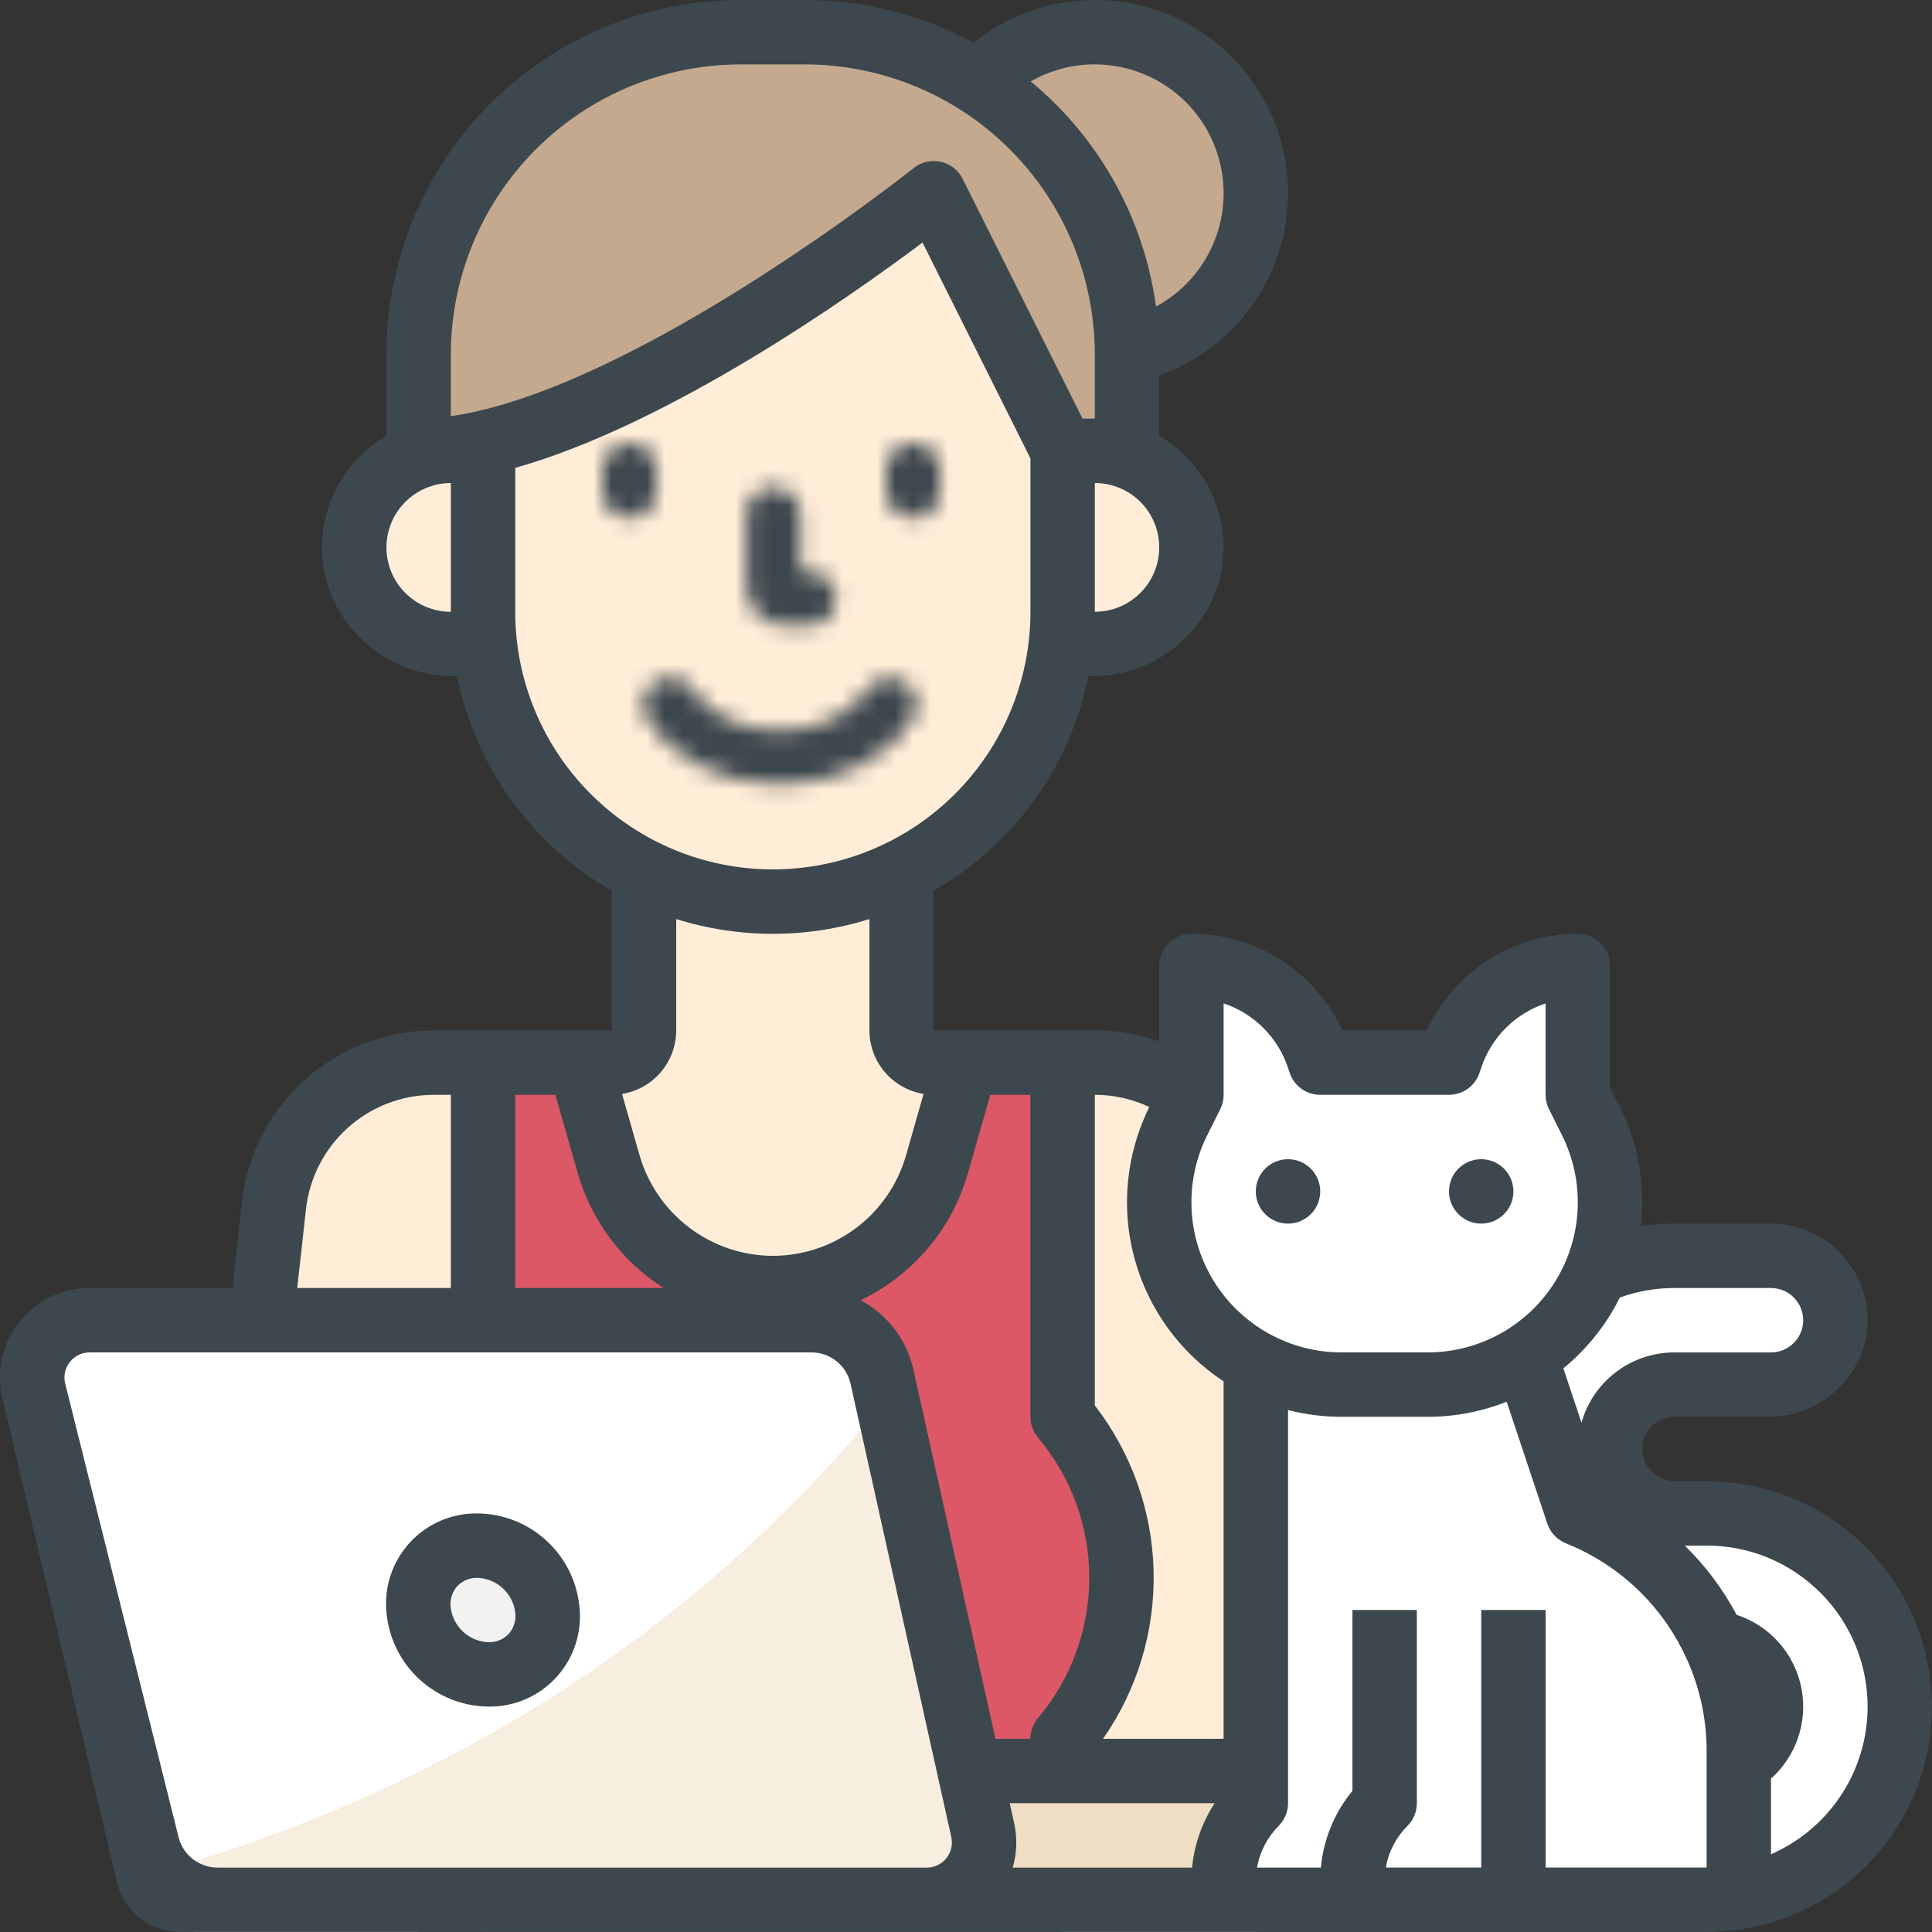
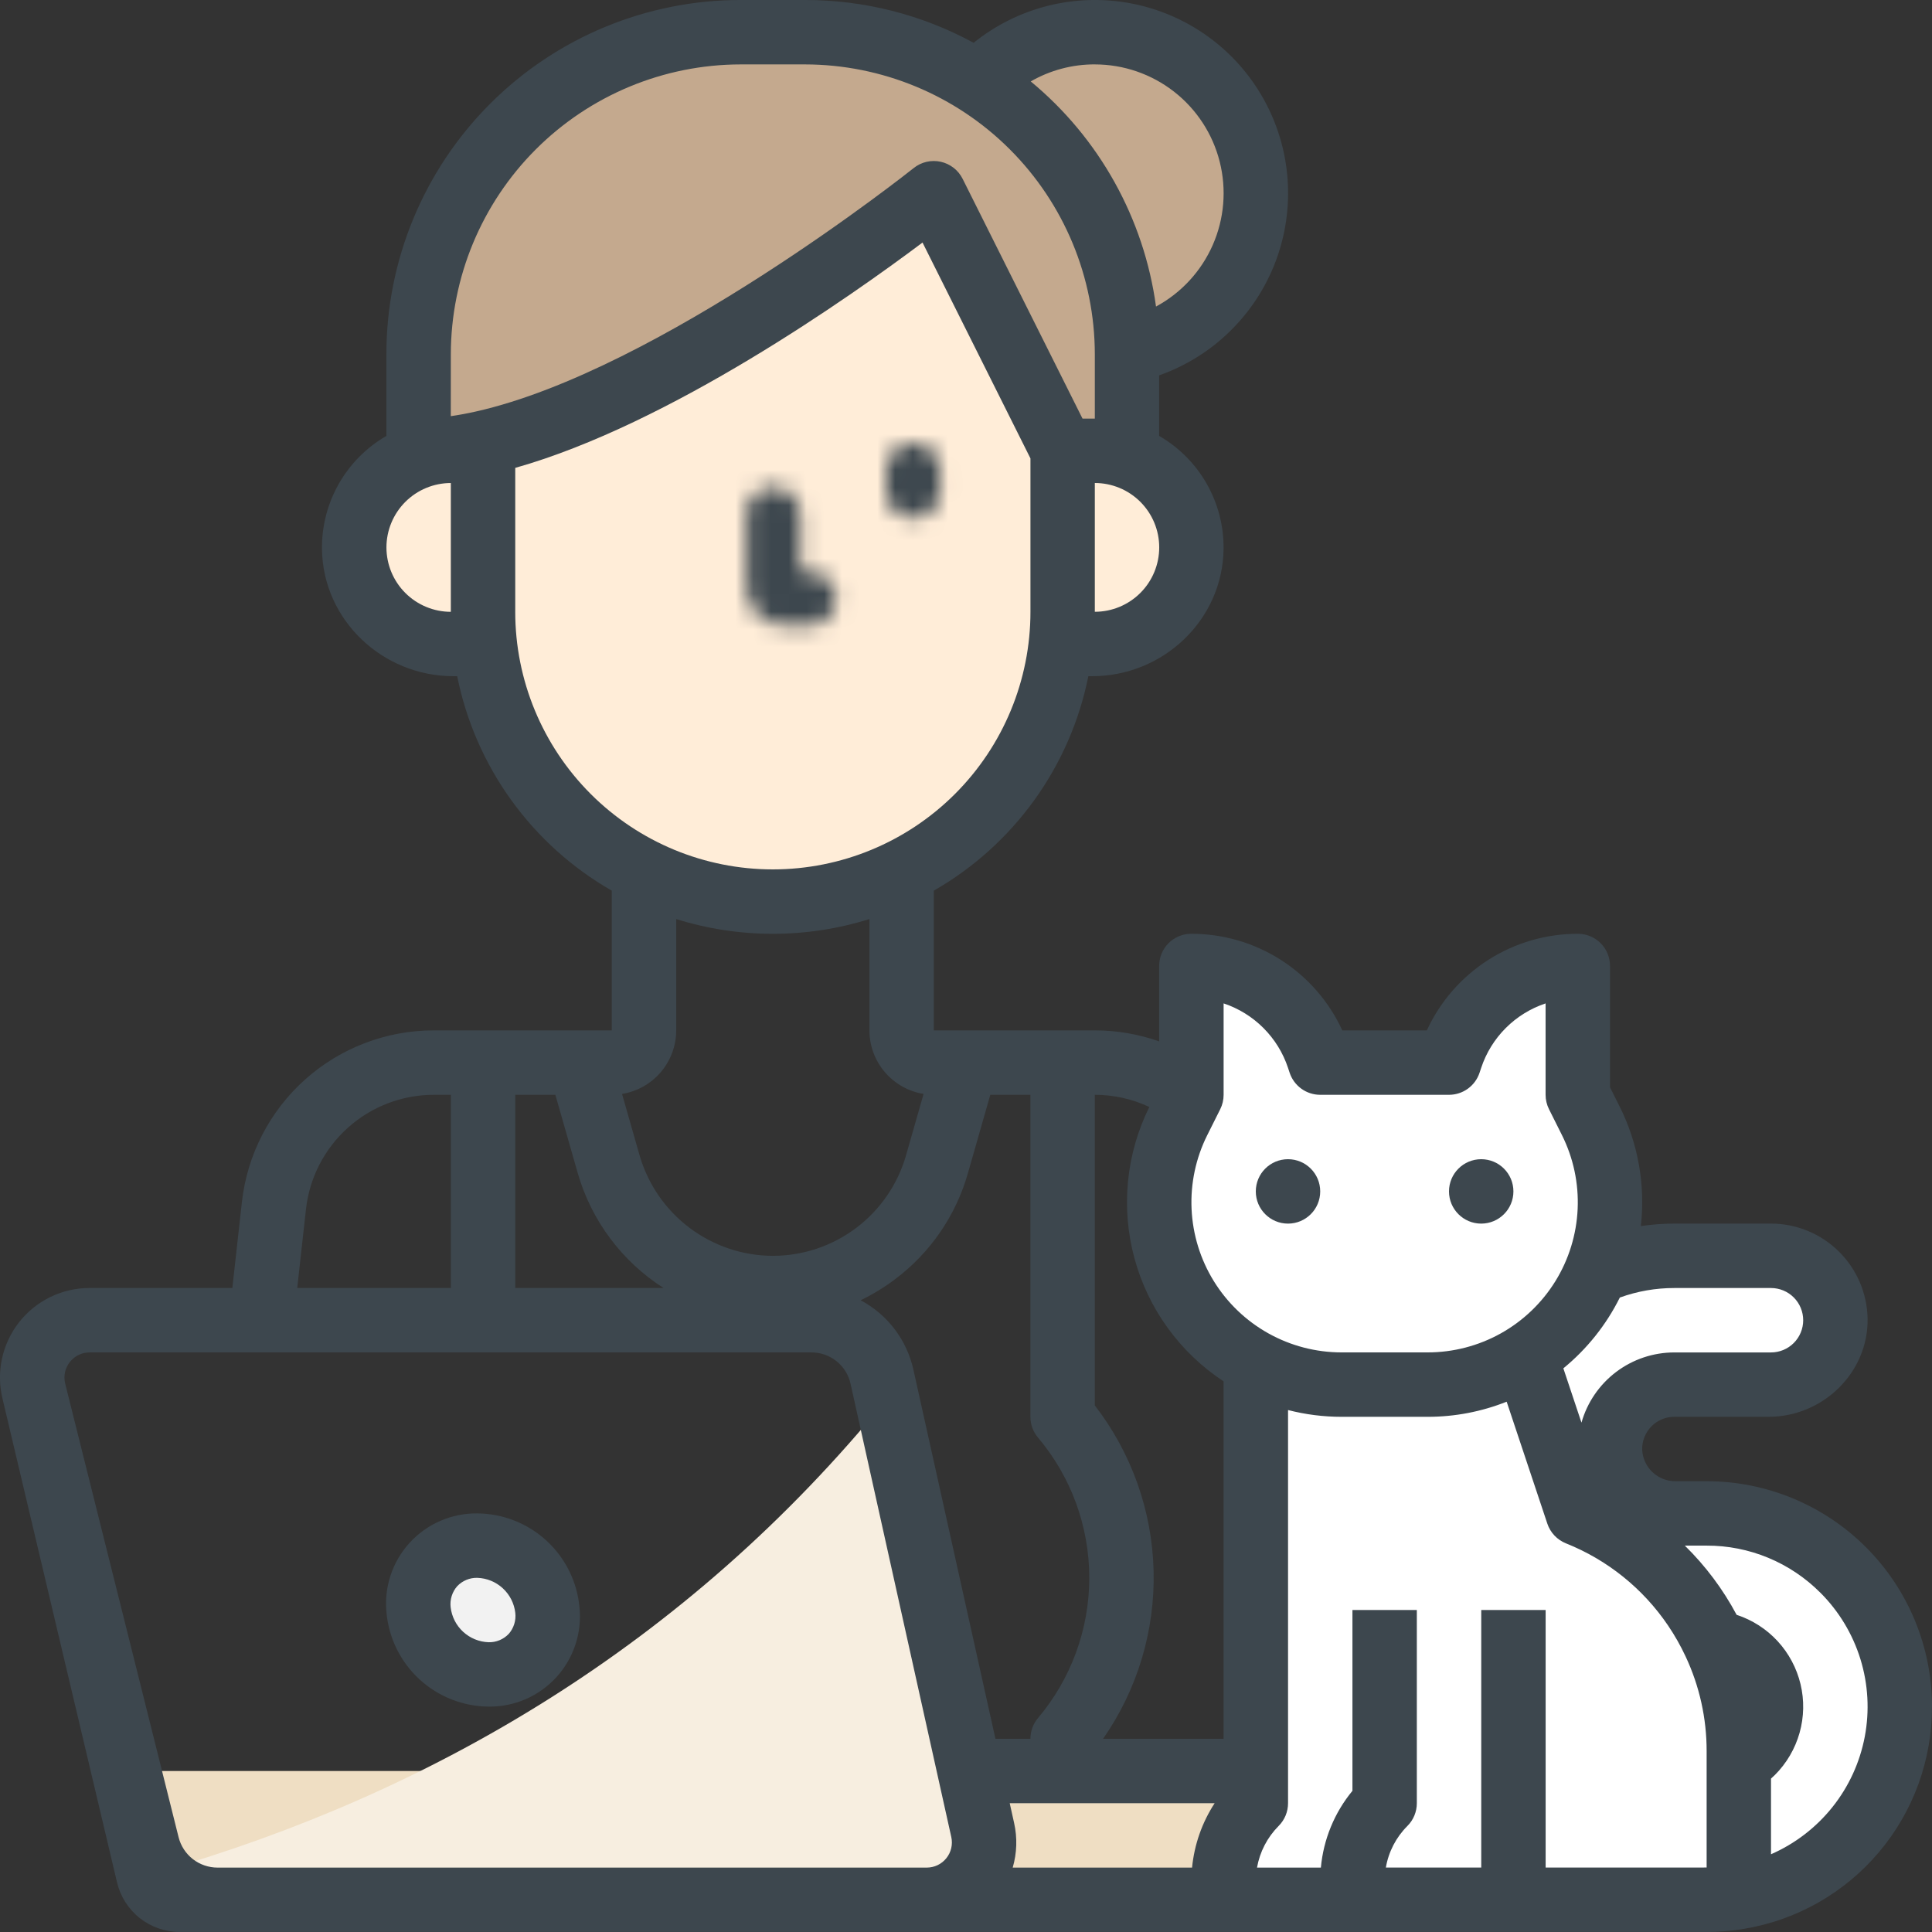
<svg xmlns="http://www.w3.org/2000/svg" fill="none" height="109" viewBox="0 0 109 109" width="109">
  <rect x="0" y="0" width="109" height="109" fill="#333333" stroke="none" />
  <mask id="a" height="9" maskUnits="userSpaceOnUse" width="6" x="42" y="27">
    <path clip-rule="evenodd" d="m42.112 29v4.13c0 1.197.975 2.165 2.168 2.165h1.366c.838 0 1.517-.679 1.517-1.513 0-.837-.679-1.513-1.517-1.513h-.5v-3.269c0-.835-.679-1.513-1.514-1.513-.838 0-1.52.678-1.52 1.513z" fill="#fff" fill-rule="evenodd" />
  </mask>
  <mask id="b" height="7" maskUnits="userSpaceOnUse" width="16" x="36" y="38">
-     <path clip-rule="evenodd" d="m48.912 38.938c-.886 1.393-2.815 2.297-4.911 2.297-2.099 0-4.028-.904-4.914-2.297-.447-.706-1.384-.917-2.092-.472-.709.447-.92 1.381-.469 2.09 1.447 2.284 4.314 3.705 7.476 3.705 3.159 0 6.025-1.421 7.473-3.705.451-.709.239-1.643-.469-2.09-.249-.156-.532-.234-.808-.234-.504 0-.998.252-1.284.706z" fill="#fff" fill-rule="evenodd" />
-   </mask>
+     </mask>
  <mask id="c" height="5" maskUnits="userSpaceOnUse" width="4" x="50" y="25">
    <path clip-rule="evenodd" d="m50 26.513v1.206c0 .835.678 1.514 1.517 1.514.838 0 1.516-.679 1.516-1.514v-1.206c0-.834-.678-1.513-1.516-1.513-.839 0-1.517.679-1.517 1.513z" fill="#fff" fill-rule="evenodd" />
  </mask>
  <mask id="d" height="5" maskUnits="userSpaceOnUse" width="4" x="34" y="25">
-     <path clip-rule="evenodd" d="m34 26.513v1.206c0 .835.679 1.514 1.517 1.514s1.517-.679 1.517-1.514v-1.206c0-.834-.679-1.513-1.517-1.513s-1.517.679-1.517 1.513z" fill="#fff" fill-rule="evenodd" />
-   </mask>
+     </mask>
  <path d="m27.25 23.617h-3.633v3.633h3.633z" fill="#92563a" />
-   <path d="m70.85 69.034v39.966h-41.783v-30.883h-1.817l-3.633 30.883h-12.717l4.553-40.97c.247-2.221 1.304-4.274 2.97-5.764 1.665-1.491 3.822-2.315 6.057-2.315h10.037c.482 0 .944-.191 1.285-.532s.532-.803.532-1.284v-12.717h14.533v12.717c0 .482.191.944.532 1.284s.803.532 1.285.532h9.083c1.193 0 2.374.235 3.476.691 1.102.457 2.103 1.126 2.947 1.969.844.843 1.513 1.845 1.969 2.947.457 1.102.692 2.283.692 3.476z" fill="#ffedd8" />
-   <path d="m59.95 98.1v10.9h-32.7l-.093-6.522-.064-4.378c-4.494-5.35-4.192-13.007.157-18.167v-19.983h5.45l1.637 5.729c.575 2.013 1.79 3.784 3.461 5.045s3.708 1.943 5.801 1.943c2.094 0 4.13-.682 5.801-1.943s2.886-3.032 3.461-5.045l1.637-5.729h5.45v19.983c2.142 2.542 3.316 5.759 3.316 9.083 0 3.324-1.174 6.541-3.316 9.083z" fill="#dc5867" />
  <path d="m61.767 19.984c5.017 0 9.083-4.067 9.083-9.083 0-5.017-4.067-9.083-9.083-9.083s-9.083 4.067-9.083 9.083c0 5.017 4.067 9.083 9.083 9.083z" fill="#c4a98e" />
  <path d="m25.433 25.434h1.817v10.9h-1.817c-1.445 0-2.832-.574-3.854-1.596-1.022-1.022-1.596-2.408-1.596-3.854s.574-2.832 1.596-3.854c1.022-1.022 2.408-1.596 3.854-1.596z" fill="#ffedd8" />
  <path d="m59.95 21.8v12.717c0 4.336-1.723 8.495-4.789 11.561s-7.225 4.789-11.561 4.789-8.495-1.723-11.561-4.789-4.789-7.225-4.789-11.561v-12.717c-.002-1.909.373-3.799 1.103-5.563.73-1.764 1.8-3.367 3.15-4.716 1.35-1.35 2.953-2.42 4.716-3.15 1.764-.73 3.655-1.105 5.563-1.103h3.633c3.854 0 7.551 1.531 10.277 4.257 2.725 2.725 4.257 6.422 4.257 10.277z" fill="#ffedd8" />
  <path d="m41.783 1.817c-4.818 0-9.439 1.914-12.846 5.321s-5.321 8.028-5.321 12.846v5.45c10.9 0 29.067-14.533 29.067-14.533l7.267 14.533 3.633 1.817v-7.267c0-4.818-1.914-9.439-5.321-12.846s-8.028-5.321-12.846-5.321z" fill="#c4a98e" />
  <path d="m59.95 25.434h1.817c1.445 0 2.832.574 3.854 1.596 1.022 1.022 1.596 2.408 1.596 3.854s-.574 2.832-1.596 3.854-2.408 1.596-3.854 1.596h-1.817z" fill="#ffedd8" />
  <path d="m72.666 99.917h-63.583v7.267h63.583z" fill="#efdec3" />
-   <path d="m52.283 107.183h-40.01c-.911.001-1.797-.304-2.515-.864-.718-.561-1.229-1.346-1.449-2.231l-6.395-25.585c-.065-.256-.098-.519-.098-.783-0-.425.083-.846.246-1.239.162-.393.401-.75.701-1.05.301-.3.657-.539 1.05-.701s.814-.246 1.239-.245h40.718c.93 0 1.832.318 2.558.9s1.231 1.394 1.432 2.302l.275 1.233 5.407 24.328c.105.473.102.963-.008 1.435-.11.472-.324.913-.627 1.291-.303.378-.687.683-1.124.892-.437.21-.915.319-1.399.319z" fill="#fff" />
  <path d="m29.993 93.459c1.327-1.387 1.175-3.687-.34-5.137-1.515-1.45-3.82-1.5-5.147-.113-1.327 1.387-1.175 3.687.34 5.137s3.82 1.5 5.147.113z" fill="#f2f2f2" />
  <path d="m52.284 107.184h-40.01c-.625-.001-1.242-.144-1.803-.419-.561-.276-1.051-.676-1.433-1.171 15.194-4.394 29.632-12.708 40.998-26.675l5.407 24.328c.105.473.102.963-.008 1.435-.11.472-.324.913-.628 1.291-.303.378-.687.683-1.124.893-.437.209-.915.318-1.399.319z" fill="#f7eee0" />
  <path d="m103.55 74.483c0-.964-.383-1.888-1.064-2.569-.682-.681-1.606-1.064-2.57-1.064h-5.45c-2.891 0-5.663 1.148-7.707 3.192-2.044 2.044-3.192 4.817-3.192 7.707s1.148 5.663 3.192 7.707c2.044 2.044 4.817 3.192 7.707 3.192h1.817c.964 0 1.888.383 2.569 1.064.681.681 1.064 1.605 1.064 2.569s-.383 1.888-1.064 2.569-1.605 1.064-2.569 1.064h-12.717v7.266h12.717c2.891 0 5.663-1.148 7.708-3.192 2.044-2.044 3.192-4.817 3.192-7.708 0-2.891-1.148-5.663-3.192-7.707-2.045-2.044-4.817-3.193-7.708-3.193h-1.817c-.964 0-1.888-.383-2.569-1.064-.681-.681-1.064-1.605-1.064-2.569s.383-1.888 1.064-2.569c.681-.681 1.606-1.064 2.569-1.064h5.45c.964 0 1.888-.383 2.57-1.064.681-.681 1.064-1.606 1.064-2.569z" fill="#fff" />
  <path d="m98.1 107.183h-29.067v-1.064c0-1.645.653-3.222 1.817-4.386v-27.25h14.533l3.633 10.9c2.681 1.073 4.98 2.924 6.599 5.315 1.619 2.391 2.485 5.213 2.485 8.101z" fill="#fff" />
  <path d="m80.547 78.117h-4.857c-1.351 0-2.689-.266-3.937-.783-1.248-.517-2.382-1.275-3.338-2.23-.956-.955-1.713-2.089-2.231-3.337-.517-1.248-.783-2.586-.784-3.937 0-1.597.372-3.172 1.086-4.601l.731-1.462v-7.267c1.587 0 3.134.499 4.421 1.427 1.287.928 2.25 2.237 2.752 3.743l.093.28h7.267l.093-.28c.502-1.506 1.465-2.815 2.752-3.743 1.287-.928 2.834-1.427 4.421-1.427v7.267l.731 1.461c.714 1.429 1.086 3.005 1.086 4.602-0 2.728-1.084 5.345-3.013 7.274s-4.545 3.013-7.274 3.013z" fill="#fff" />
  <g fill="#3d474e">
    <path d="m26.929 85.384c-.717-.008-1.428.135-2.086.42s-1.248.707-1.732 1.237c-.484.53-.85 1.155-1.075 1.837-.225.681-.303 1.402-.23 2.115.134 1.439.798 2.778 1.863 3.755 1.065.978 2.455 1.525 3.901 1.536.717.008 1.428-.135 2.086-.42s1.248-.707 1.732-1.237c.484-.53.85-1.155 1.075-1.837.225-.681.303-1.402.23-2.115-.134-1.439-.798-2.778-1.863-3.755-1.065-.978-2.455-1.525-3.901-1.536zm1.771 6.798c-.145.153-.321.274-.516.355s-.404.12-.615.115c-.535-.017-1.046-.226-1.44-.589-.394-.363-.644-.855-.705-1.387-.025-.213-.004-.429.06-.633.064-.205.17-.394.312-.554.145-.153.321-.274.516-.355s.404-.12.615-.115c.535.017 1.046.226 1.44.589.394.363.644.855.705 1.387.025.213.004.429-.06.633-.064.205-.17.394-.312.555z" />
    <path d="m109 96.284c0-3.373-1.34-6.607-3.725-8.992-2.385-2.385-5.619-3.725-8.992-3.725h-1.743c-.483.007-.95-.174-1.303-.504-.353-.33-.563-.785-.588-1.267-.007-.243.035-.484.124-.71.088-.226.221-.432.391-.606.169-.174.372-.312.596-.406.224-.094.464-.142.707-.141h5.326c3.049 0 5.624-2.495 5.573-5.543-.026-1.429-.612-2.79-1.631-3.792s-2.39-1.564-3.818-1.565h-5.45c-.634 0-1.266.048-1.893.141.263-2.322-.155-4.67-1.202-6.759l-.539-1.078v-6.838c.003-.477-.183-.935-.517-1.275-.334-.34-.788-.535-1.265-.541-1.798-.008-3.56.501-5.077 1.468s-2.722 2.349-3.474 3.982h-4.769c-.752-1.633-1.958-3.016-3.474-3.982-1.516-.966-3.279-1.476-5.077-1.468-.476.007-.931.202-1.264.542-.334.34-.519.798-.517 1.275v4.254c-1.167-.412-2.396-.622-3.633-.621h-9.083v-7.883c2.232-1.278 4.166-3.019 5.67-5.106 1.504-2.087 2.544-4.472 3.05-6.994h.216c3.997 0 7.354-3.163 7.413-7.159.018-1.293-.309-2.568-.948-3.692s-1.566-2.058-2.686-2.705v-3.417c1.497-.528 2.861-1.376 3.995-2.486s2.014-2.454 2.575-3.938c.561-1.485.792-3.074.675-4.657-.117-1.583-.578-3.121-1.351-4.507-.773-1.386-1.84-2.587-3.126-3.518-1.286-.931-2.759-1.57-4.317-1.872-1.558-.302-3.164-.261-4.704.122-1.54.383-2.979 1.097-4.214 2.094-2.92-1.589-6.191-2.419-9.515-2.415h-3.633c-5.3 0-10.383 2.105-14.13 5.853s-5.853 8.83-5.853 14.13v4.611c-1.12.647-2.047 1.58-2.686 2.705-.639 1.125-.966 2.399-.948 3.692.059 3.995 3.418 7.159 7.413 7.159h.216c.506 2.522 1.546 4.907 3.051 6.994s3.438 3.828 5.67 5.106v7.883h-10.037c-2.683-.002-5.272.986-7.271 2.776-1.999 1.79-3.267 4.254-3.561 6.921l-.538 4.837h-8.058c-.768-0-1.525.175-2.215.511-.69.337-1.294.826-1.767 1.431-.472.605-.801 1.31-.96 2.061-.159.751-.145 1.528.041 2.273l6.454 27.26c.188.796.64 1.505 1.282 2.013.642.507 1.436.783 2.254.783h86.143c.709 0 1.417-.059 2.116-.177.007 0 .013-.002.019-.003l.015-.003c2.96-.499 5.648-2.032 7.583-4.328 1.935-2.295 2.992-5.203 2.982-8.205zm-6.293-6.422c1.045 1.046 1.82 2.333 2.256 3.746.436 1.414.52 2.913.245 4.367s-.9 2.818-1.823 3.975c-.922 1.157-2.113 2.071-3.468 2.664v-4.269c.076-.069.151-.137.224-.209.658-.659 1.135-1.476 1.388-2.372.252-.896.271-1.843.054-2.748s-.662-1.741-1.293-2.425c-.631-.685-1.428-1.196-2.313-1.486-.769-1.443-1.754-2.759-2.922-3.904h1.228c1.194-.004 2.376.23 3.478.687 1.102.457 2.103 1.128 2.945 1.975zm-11.32-16.657c.988-.357 2.03-.539 3.08-.537h5.45c.481 0 .943.191 1.284.532s.532.803.532 1.285-.191.944-.532 1.285-.803.532-1.284.532h-5.45c-1.186-.001-2.34.385-3.286 1.1s-1.634 1.719-1.957 2.86l-1.022-3.063c1.332-1.091 2.418-2.451 3.185-3.992zm-22.353-11.438v-5.157c.847.282 1.616.757 2.246 1.388.631.631 1.106 1.4 1.387 2.247l.093.28c.121.362.352.676.661.899.309.223.681.343 1.062.343h7.267c.381 0 .753-.12 1.062-.343.309-.223.541-.538.661-.9l.093-.279c.281-.847.756-1.616 1.387-2.247.631-.631 1.4-1.106 2.246-1.388v5.156c0 .282.066.56.192.812l.731 1.462c.646 1.291.951 2.727.886 4.169-.065 1.442-.497 2.845-1.256 4.073-.759 1.228-1.82 2.242-3.081 2.946-1.261.703-2.681 1.072-4.125 1.072h-4.857c-1.444 0-2.864-.369-4.125-1.072-1.261-.703-2.322-1.717-3.081-2.945-.759-1.228-1.192-2.63-1.257-4.073-.065-1.443.24-2.878.886-4.169l.731-1.461c.126-.252.191-.53.191-.812zm-11.899 43.6c.239-.818.267-1.683.08-2.514l-.248-1.119h11.561c-.711 1.091-1.147 2.337-1.274 3.633zm7.708-42.913c-1.313 2.647-1.612 5.682-.84 8.534.772 2.852 2.562 5.322 5.03 6.945v20.167h-6.8c1.936-2.776 2.935-6.097 2.851-9.48s-1.246-6.651-3.317-9.328v-17.525c1.064-.001 2.114.234 3.077.687zm-6.709-.687v18.167c0 .428.151.843.428 1.171 1.869 2.214 2.893 5.017 2.893 7.914-0 2.897-1.026 5.7-2.895 7.913-.275.327-.425.741-.425 1.168h-1.974l-4.625-20.81c-.182-.832-.542-1.615-1.057-2.294s-1.171-1.238-1.923-1.638c.684-.33 1.334-.727 1.94-1.185 1.992-1.493 3.438-3.599 4.114-5.995l1.261-4.412zm-19.983-3.633v-6.282c3.549 1.109 7.351 1.109 10.9 0v6.282c.002.863.31 1.697.87 2.353.56.656 1.335 1.092 2.186 1.23l-.99 3.465c-.467 1.633-1.453 3.07-2.809 4.093-1.356 1.023-3.008 1.576-4.707 1.577-1.698-.005-3.348-.561-4.703-1.583s-2.342-2.456-2.814-4.087l-.99-3.464c.852-.138 1.627-.573 2.187-1.23.56-.656.868-1.49.87-2.353zm23.617-23.617v-7.267c.964 0 1.888.383 2.569 1.064.681.681 1.064 1.605 1.064 2.569s-.383 1.888-1.064 2.569c-.681.681-1.606 1.064-2.569 1.064zm0-30.883c1.617 0 3.189.54 4.465 1.534s2.184 2.385 2.58 3.953c.396 1.568.258 3.224-.393 4.704s-1.777 2.702-3.2 3.47c-.678-4.971-3.201-9.505-7.068-12.701 1.1-.633 2.347-.965 3.616-.961zm-36.333 16.35c.005-4.335 1.729-8.491 4.794-11.556 3.065-3.065 7.221-4.789 11.556-4.794h3.633c4.335.005 8.491 1.729 11.556 4.794 3.065 3.065 4.789 7.221 4.794 11.556v3.633h-.694l-6.765-13.529c-.121-.242-.295-.455-.509-.621-.214-.166-.462-.283-.727-.341s-.539-.056-.803.005c-.264.062-.511.181-.722.351-.142.114-14.355 11.414-24.697 13.734-.489.11-.962.198-1.418.263zm-3.633 10.9c.001-.963.384-1.887 1.065-2.568s1.605-1.064 2.568-1.065v7.267c-.963-.001-1.887-.384-2.568-1.065s-1.064-1.605-1.065-2.568zm7.267 3.633v-8.12c8.717-2.461 18.921-9.669 22.978-12.713l6.089 12.178v8.654c0 3.854-1.531 7.551-4.257 10.277-2.726 2.725-6.422 4.257-10.277 4.257-3.854 0-7.551-1.531-10.277-4.257-2.725-2.726-4.257-6.422-4.257-10.277zm2.263 27.25 1.261 4.412c.771 2.68 2.493 4.987 4.843 6.488h-8.367v-10.9zm-14.071 6.464c.196-1.778 1.041-3.421 2.374-4.614 1.333-1.193 3.059-1.852 4.848-1.85h.954v10.9h-8.668zm-4.984 37.136c-.506 0-.999-.169-1.398-.48-.399-.312-.683-.749-.805-1.24l-6.396-25.585c-.028-.112-.042-.227-.042-.343 0-.376.15-.737.416-1.002.266-.266.626-.415 1.002-.416h40.719c.517-.003 1.02.173 1.423.496s.684.776.793 1.282l5.681 25.562c.046.207.045.423-.003.629-.048.207-.142.401-.275.566-.133.166-.301.3-.493.392-.192.091-.401.139-.614.139zm74.925-.004v-14.529h-3.633v14.53l-5.382.001c.152-.889.577-1.71 1.216-2.347.169-.168.303-.369.394-.589.091-.221.138-.457.138-.695v-10.9h-3.633v10.201c-1.016 1.232-1.636 2.742-1.781 4.332h-3.603c.157-.889.582-1.709 1.219-2.349.169-.169.302-.369.394-.589.091-.221.138-.457.138-.695v-22.182c.987.254 2.002.382 3.021.382h4.858c1.526.001 3.038-.289 4.455-.853l2.294 6.878c.083.251.221.48.402.672.181.192.402.343.647.441 2.345.935 4.354 2.553 5.768 4.644.373.552.702 1.133.984 1.736.786 1.674 1.191 3.501 1.187 5.349v6.561z" />
    <path d="m70.85 67.217c0 1.003.813 1.817 1.817 1.817s1.817-.813 1.817-1.817c0-1.003-.813-1.817-1.817-1.817s-1.817.813-1.817 1.817z" />
    <path d="m81.75 67.217c0 1.003.813 1.817 1.817 1.817 1.003 0 1.817-.813 1.817-1.817 0-1.003-.813-1.817-1.817-1.817-1.003 0-1.817.813-1.817 1.817z" />
  </g>
  <g mask="url(#a)">
    <path clip-rule="evenodd" d="m35.39 42.018h18.496v-21.255h-18.496z" fill="#3d474e" fill-rule="evenodd" />
  </g>
  <g mask="url(#b)">
    <path clip-rule="evenodd" d="m29.564 50.984h28.869v-19.475h-28.869z" fill="#3d474e" fill-rule="evenodd" />
  </g>
  <g mask="url(#c)">
    <path clip-rule="evenodd" d="m43.274 35.956h16.482v-17.679h-16.482z" fill="#3d474e" fill-rule="evenodd" />
  </g>
  <g mask="url(#d)">
    <path clip-rule="evenodd" d="m27.276 35.956h16.48v-17.679h-16.48z" fill="#3d474e" fill-rule="evenodd" />
  </g>
</svg>